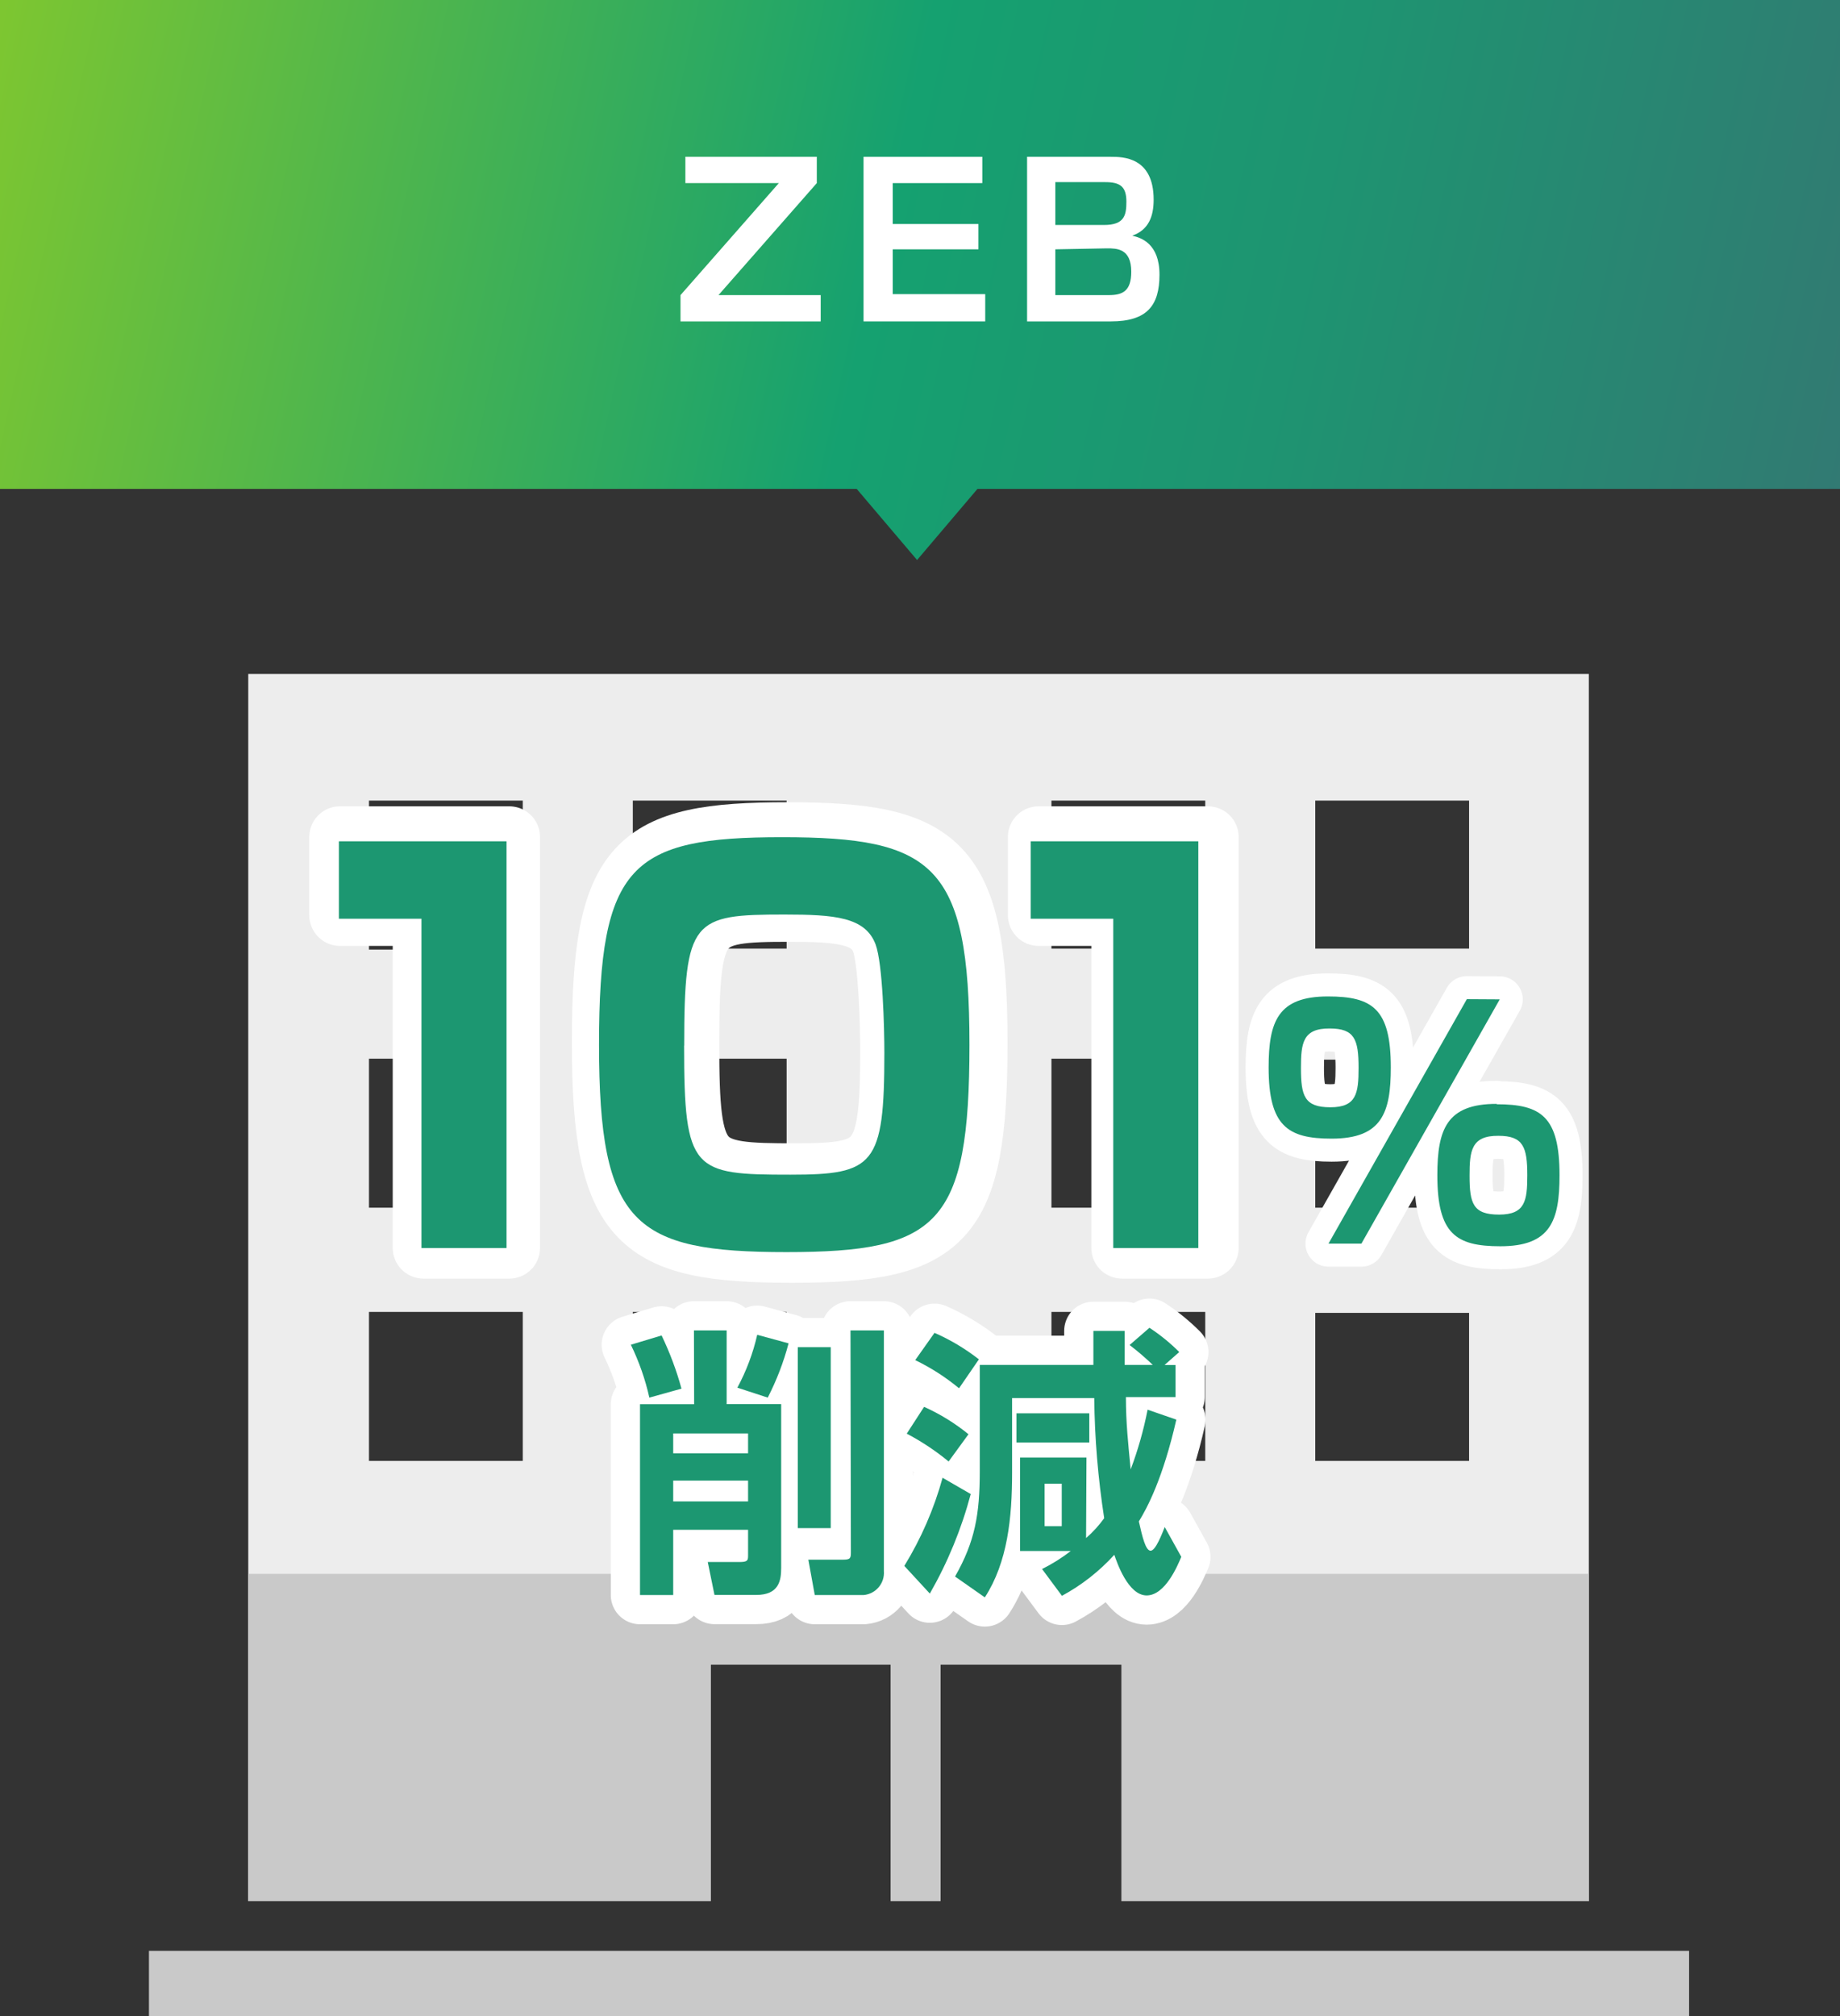
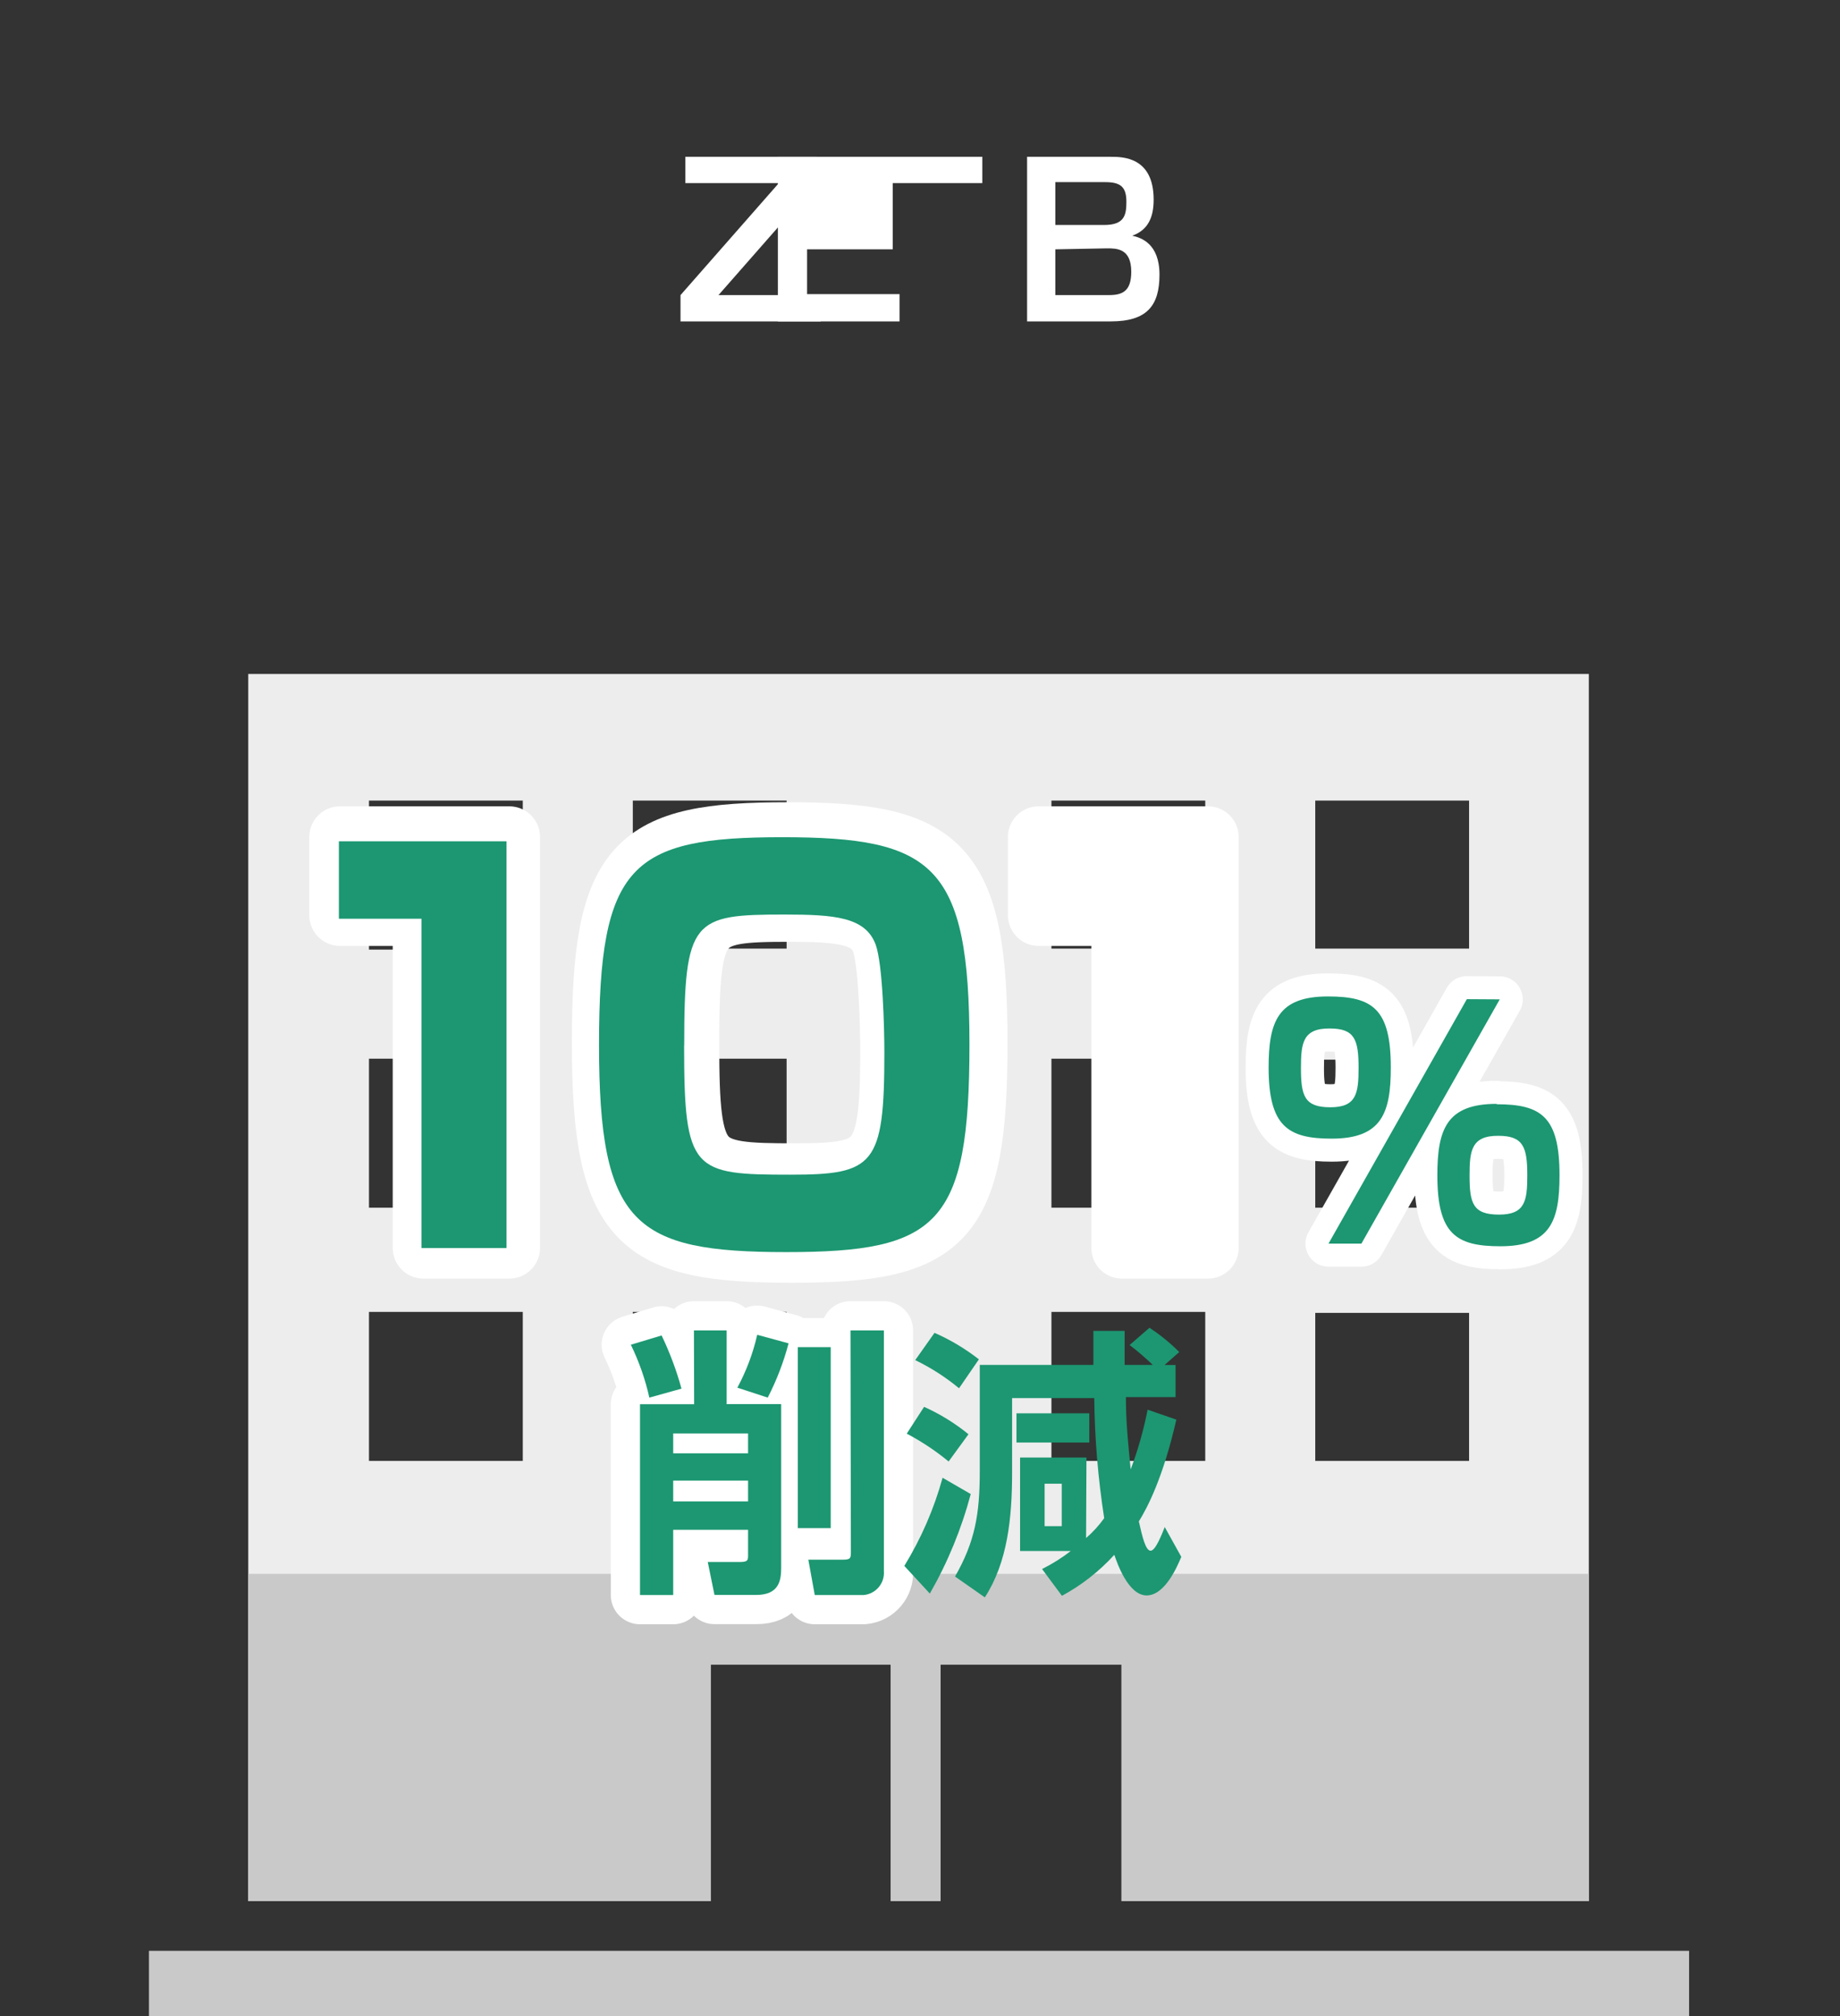
<svg xmlns="http://www.w3.org/2000/svg" id="_レイヤー_1" data-name="レイヤー 1" viewBox="0 0 189 207">
  <rect x="0" y="0" width="189" height="207" fill="#333333" stroke="none" />
  <defs>
    <style>
      .cls-1 {
        stroke-width: 4.73px;
      }

      .cls-1, .cls-2, .cls-3 {
        stroke: #fff;
        stroke-linecap: round;
        stroke-linejoin: round;
      }

      .cls-1, .cls-2, .cls-3, .cls-4 {
        fill: #fff;
      }

      .cls-5 {
        fill: none;
      }

      .cls-5, .cls-6, .cls-7, .cls-8, .cls-4, .cls-9 {
        stroke-width: 0px;
      }

      .cls-2 {
        stroke-width: 6px;
      }

      .cls-6 {
        fill: url(#_名称未設定グラデーション_3);
      }

      .cls-10 {
        clip-path: url(#clippath);
      }

      .cls-7 {
        fill: #ededed;
      }

      .cls-8 {
        fill: #1c9771;
      }

      .cls-3 {
        stroke-width: 6.3px;
      }

      .cls-9 {
        fill: #c9c9c9;
      }
    </style>
    <linearGradient id="_名称未設定グラデーション_3" data-name="名称未設定グラデーション 3" x1="-39.09" y1="-287.68" x2="220.91" y2="-344.94" gradientTransform="translate(0 -292) scale(1 -1)" gradientUnits="userSpaceOnUse">
      <stop offset="0" stop-color="#a9d616" />
      <stop offset=".5" stop-color="#15a170" />
      <stop offset=".66" stop-color="#1e9471" />
      <stop offset=".94" stop-color="#377373" />
      <stop offset="1" stop-color="#3d6b73" />
    </linearGradient>
    <clipPath id="clippath">
      <rect class="cls-5" x="15.3" y="161.6" width="158.2" height="45.5" />
    </clipPath>
  </defs>
  <g>
    <g>
-       <polygon class="cls-6" points="189 0 0 0 0 50.2 88 50.2 94.2 57.5 100.4 50.2 189 50.2 189 0" />
      <g>
        <path class="cls-4" d="M83.9,16.1v2.7l-10.1,11.5h10.5v2.7h-14.4v-2.7l10.1-11.5h-9.6v-2.7s13.5,0,13.5,0Z" />
-         <path class="cls-4" d="M100.9,16.1v2.7h-9.2v4.2h8.8v2.6h-8.8v4.6h9.5v2.8h-12.5v-16.9h12.2Z" />
+         <path class="cls-4" d="M100.9,16.1v2.7h-9.2v4.2v2.6h-8.8v4.6h9.5v2.8h-12.5v-16.9h12.2Z" />
        <path class="cls-4" d="M114.1,16.1c1.2,0,4.4,0,4.4,4.4,0,1.7-.5,3.1-2.2,3.7.9.2,2.8.8,2.8,4s-1.3,4.8-5,4.8h-8.6v-16.9s8.6,0,8.6,0ZM108.4,18.7v4.4h5c2.1,0,2.3-1,2.3-2.4,0-1.6-.7-2-2.2-2h-5.1ZM108.4,25.6v4.7h5.5c1.4,0,2.3-.4,2.3-2.4,0-2.4-1.5-2.4-2.5-2.4,0,0-5.3.1-5.3.1Z" />
      </g>
      <g>
        <path class="cls-7" d="M72.9,170.9h18.6v24.3h5.1v-24.3h18.6v24.3h48v-126H25.5v126h47.5v-24.3h-.1ZM135.1,82.2h15.8v15.2h-15.8v-15.2ZM135.1,108.8h15.8v15.2h-15.8v-15.2ZM135.1,134.8h15.8v15.2h-15.8v-15.2ZM108,82.2h15.8v15.2h-15.8v-15.2ZM108,108.7h15.8v15.3h-15.8v-15.3ZM108,134.7h15.8v15.3h-15.8v-15.3ZM65,82.2h15.8v15.2h-15.8v-15.2ZM65,108.7h15.8v15.3h-15.8v-15.3ZM53.7,150h-15.8v-15.3h15.8v15.3ZM53.7,124h-15.8v-15.3h15.8v15.3ZM53.7,97.5h-15.8v-15.3h15.8v15.3ZM65,134.7h15.8v15.3h-15.8v-15.3Z" />
        <g class="cls-10">
          <g>
            <rect class="cls-9" x="15.3" y="200.3" width="158.2" height="6.8" />
            <path class="cls-9" d="M72.9,170.9h18.6v24.3h5.1v-24.3h18.6v24.3h48v-126H25.5v126h47.5v-24.3h-.1ZM135.1,82.2h15.8v15.2h-15.8v-15.2ZM135.1,108.8h15.8v15.2h-15.8v-15.2ZM135.1,134.8h15.8v15.2h-15.8v-15.2ZM108,82.2h15.8v15.2h-15.8v-15.2ZM108,108.7h15.8v15.3h-15.8v-15.3ZM108,134.7h15.8v15.3h-15.8v-15.3ZM65,82.2h15.8v15.2h-15.8v-15.2ZM65,108.7h15.8v15.3h-15.8v-15.3ZM53.7,150h-15.8v-15.3h15.8v15.3ZM53.7,124h-15.8v-15.3h15.8v15.3ZM53.7,97.5h-15.8v-15.3h15.8v15.3ZM65,134.7h15.8v15.3h-15.8v-15.3Z" />
          </g>
        </g>
      </g>
    </g>
    <g>
      <path class="cls-2" d="M67.96,137.12c.84,1.76,1.53,3.58,2.04,5.46l-3.3.92c-.42-1.88-1.06-3.7-1.9-5.43l3.15-.95h.01ZM71.28,136.6h3.36v7.57h5.6v16.82c0,1.3-.23,2.77-2.57,2.77h-4.28l-.69-3.38h3.21c.87,0,.93-.14.93-.66v-2.65h-7.69v6.7h-3.41v-19.59h5.56l-.02-7.57h0ZM69.15,147.18v2.04h7.69v-2.04h-7.69ZM69.15,152.02v2.14h7.69v-2.14h-7.69ZM81,137.93c-.51,1.93-1.23,3.8-2.14,5.57l-3.12-1.02c.92-1.71,1.61-3.54,2.04-5.43l3.23.88h-.01ZM81.95,156.91v-18.59h3.38v18.58h-3.38ZM87.35,136.6h3.44v24.71c.1,1.25-.83,2.35-2.08,2.46-.14,0-.29,0-.43,0h-4.59l-.66-3.63h3.59c.78,0,.78-.2.78-.84l-.04-22.68v-.02Z" />
-       <path class="cls-2" d="M99.71,153.41c-.95,3.57-2.36,7-4.2,10.21l-2.62-2.84c1.73-2.82,3.05-5.86,3.93-9.05l2.89,1.67h0ZM94.92,144.45c1.64.73,3.17,1.68,4.56,2.81l-2.04,2.8c-1.33-1.1-2.77-2.05-4.3-2.86,0,0,1.78-2.75,1.78-2.75ZM95.99,136.85c1.63.71,3.16,1.63,4.56,2.72l-2.04,2.97c-1.38-1.14-2.89-2.11-4.5-2.89l1.98-2.8ZM111.56,157.92c.7-.61,1.32-1.29,1.86-2.04-.63-4.08-.98-8.2-1.02-12.33h-8.44v7.66c0,4.62-.46,9.19-2.8,12.8l-3.06-2.14c2.04-3.58,2.54-6.36,2.54-10.83v-10.9h11.67v-3.49h3.21v3.49h2.89c-.75-.72-1.55-1.41-2.38-2.04l2.04-1.77c1.1.72,2.13,1.56,3.06,2.49l-1.51,1.33h1.13v3.3h-5.1c0,2.62.23,4.74.49,7.42.75-1.99,1.33-4.04,1.74-6.13l2.95,1.02c-1.36,5.98-2.98,9.05-3.85,10.45.35,1.56.69,3.01,1.21,3.01s1.18-1.77,1.45-2.43l1.7,3.06c-.38.9-1.65,3.96-3.56,3.96s-3.06-3.41-3.32-4.17c-1.54,1.69-3.36,3.12-5.38,4.21l-2.04-2.75c1.04-.52,2.03-1.14,2.95-1.85h-5.21v-9.6h6.82l-.04,8.26h0ZM104.41,145.11h7.48v3h-7.48v-3ZM107.3,152.34v4.36h1.76v-4.36h-1.76Z" />
      <path class="cls-8" d="M67.96,137.12c.84,1.76,1.53,3.58,2.04,5.46l-3.3.92c-.42-1.88-1.06-3.7-1.9-5.43l3.15-.95h.01ZM71.28,136.6h3.36v7.57h5.6v16.82c0,1.3-.23,2.77-2.57,2.77h-4.28l-.69-3.38h3.21c.87,0,.93-.14.93-.66v-2.65h-7.69v6.7h-3.41v-19.59h5.56l-.02-7.57h0ZM69.15,147.18v2.04h7.69v-2.04h-7.69ZM69.15,152.02v2.14h7.69v-2.14h-7.69ZM81,137.93c-.51,1.93-1.23,3.8-2.14,5.57l-3.12-1.02c.92-1.71,1.61-3.54,2.04-5.43l3.23.88h-.01ZM81.95,156.91v-18.59h3.38v18.58h-3.38ZM87.35,136.6h3.44v24.71c.1,1.25-.83,2.35-2.08,2.46-.14,0-.29,0-.43,0h-4.59l-.66-3.63h3.59c.78,0,.78-.2.78-.84l-.04-22.68v-.02Z" />
      <path class="cls-8" d="M99.71,153.41c-.95,3.57-2.36,7-4.2,10.21l-2.62-2.84c1.73-2.82,3.05-5.86,3.93-9.05l2.89,1.67h0ZM94.92,144.45c1.64.73,3.17,1.68,4.56,2.81l-2.04,2.8c-1.33-1.1-2.77-2.05-4.3-2.86,0,0,1.78-2.75,1.78-2.75ZM95.99,136.85c1.63.71,3.16,1.63,4.56,2.72l-2.04,2.97c-1.38-1.14-2.89-2.11-4.5-2.89l1.98-2.8ZM111.56,157.92c.7-.61,1.32-1.29,1.86-2.04-.63-4.08-.98-8.2-1.02-12.33h-8.44v7.66c0,4.62-.46,9.19-2.8,12.8l-3.06-2.14c2.04-3.58,2.54-6.36,2.54-10.83v-10.9h11.67v-3.49h3.21v3.49h2.89c-.75-.72-1.55-1.41-2.38-2.04l2.04-1.77c1.1.72,2.13,1.56,3.06,2.49l-1.51,1.33h1.13v3.3h-5.1c0,2.62.23,4.74.49,7.42.75-1.99,1.33-4.04,1.74-6.13l2.95,1.02c-1.36,5.98-2.98,9.05-3.85,10.45.35,1.56.69,3.01,1.21,3.01s1.18-1.77,1.45-2.43l1.7,3.06c-.38.9-1.65,3.96-3.56,3.96s-3.06-3.41-3.32-4.17c-1.54,1.69-3.36,3.12-5.38,4.21l-2.04-2.75c1.04-.52,2.03-1.14,2.95-1.85h-5.21v-9.6h6.82l-.04,8.26h0ZM104.41,145.11h7.48v3h-7.48v-3ZM107.3,152.34v4.36h1.76v-4.36h-1.76Z" />
    </g>
  </g>
  <g>
    <path class="cls-1" d="M136.4,102.31c4.58,0,6.46,1.27,6.46,7.29,0,4.66-.92,7.31-6.08,7.31-4.5,0-6.47-1.28-6.47-7.31,0-4.72.96-7.29,6.09-7.29ZM133.63,109.67c0,2.84.35,4.02,3.02,4.02s2.9-1.41,2.9-4.05c0-2.93-.42-4.04-2.96-4.04-2.8-.03-2.96,1.55-2.96,4.07ZM154.05,102.61l-14.21,25.08h-3.38l14.21-25.1,3.38.02ZM153.73,113.38c4.58,0,6.46,1.27,6.46,7.29,0,4.68-.92,7.29-6.08,7.29-4.56,0-6.47-1.27-6.47-7.29,0-4.72.96-7.33,6.09-7.33v.03ZM150.95,120.73c0,2.84.36,3.98,3.03,3.98s2.9-1.4,2.9-4.04c0-2.9-.42-4.05-2.96-4.05-2.8-.03-2.97,1.56-2.97,4.07v.03Z" />
    <path class="cls-8" d="M136.4,102.31c4.58,0,6.46,1.27,6.46,7.29,0,4.66-.92,7.31-6.08,7.31-4.5,0-6.47-1.28-6.47-7.31,0-4.72.96-7.29,6.09-7.29ZM133.63,109.67c0,2.84.35,4.02,3.02,4.02s2.9-1.41,2.9-4.05c0-2.93-.42-4.04-2.96-4.04-2.8-.03-2.96,1.55-2.96,4.07ZM154.05,102.61l-14.21,25.08h-3.38l14.21-25.1,3.38.02ZM153.73,113.38c4.58,0,6.46,1.27,6.46,7.29,0,4.68-.92,7.29-6.08,7.29-4.56,0-6.47-1.27-6.47-7.29,0-4.72.96-7.33,6.09-7.33v.03ZM150.95,120.73c0,2.84.36,3.98,3.03,3.98s2.9-1.4,2.9-4.04c0-2.9-.42-4.05-2.96-4.05-2.8-.03-2.97,1.56-2.97,4.07v.03Z" />
    <g>
-       <path class="cls-8" d="M52.32,85.94v42.19h-8.83v-34.16h-8.57v-8.03h17.4Z" />
      <path class="cls-8" d="M81.33,128.56c-15.79,0-19.44-2.84-19.44-21.52s3.32-21.52,19.01-21.52,19.44,2.84,19.44,21.52-3.27,21.52-19.01,21.52ZM70.73,107.15c0,13.06.91,13.39,11.03,13.39,8.67,0,9.75-.96,9.75-12.64,0-2.52-.16-9.21-.91-11.24-1.07-2.84-4.23-3.11-9.48-3.11-9.48,0-10.39.48-10.39,13.6Z" />
-       <path class="cls-8" d="M124.08,85.94v42.19h-8.83v-34.16h-8.57v-8.03h17.4Z" />
    </g>
    <g>
      <path class="cls-3" d="M52.32,85.94v42.19h-8.83v-34.16h-8.57v-8.03h17.4Z" />
      <path class="cls-3" d="M81.33,128.56c-15.79,0-19.44-2.84-19.44-21.52s3.32-21.52,19.01-21.52,19.44,2.84,19.44,21.52-3.27,21.52-19.01,21.52ZM70.73,107.15c0,13.06.91,13.39,11.03,13.39,8.67,0,9.75-.96,9.75-12.64,0-2.52-.16-9.21-.91-11.24-1.07-2.84-4.23-3.11-9.48-3.11-9.48,0-10.39.48-10.39,13.6Z" />
      <path class="cls-3" d="M124.08,85.94v42.19h-8.83v-34.16h-8.57v-8.03h17.4Z" />
    </g>
    <g>
      <path class="cls-8" d="M52.03,86.38v41.76h-8.74v-33.81h-8.48v-7.95h17.22Z" />
      <path class="cls-8" d="M80.77,128.56c-15.63,0-19.24-2.81-19.24-21.3s3.29-21.3,18.81-21.3,19.24,2.81,19.24,21.3-3.23,21.3-18.81,21.3ZM70.27,107.36c0,12.93.9,13.25,10.92,13.25,8.58,0,9.65-.95,9.65-12.51,0-2.49-.16-9.12-.9-11.13-1.06-2.81-4.19-3.07-9.38-3.07-9.38,0-10.28.48-10.28,13.46Z" />
-       <path class="cls-8" d="M123.09,86.38v41.76h-8.74v-33.81h-8.48v-7.95h17.22Z" />
    </g>
  </g>
</svg>